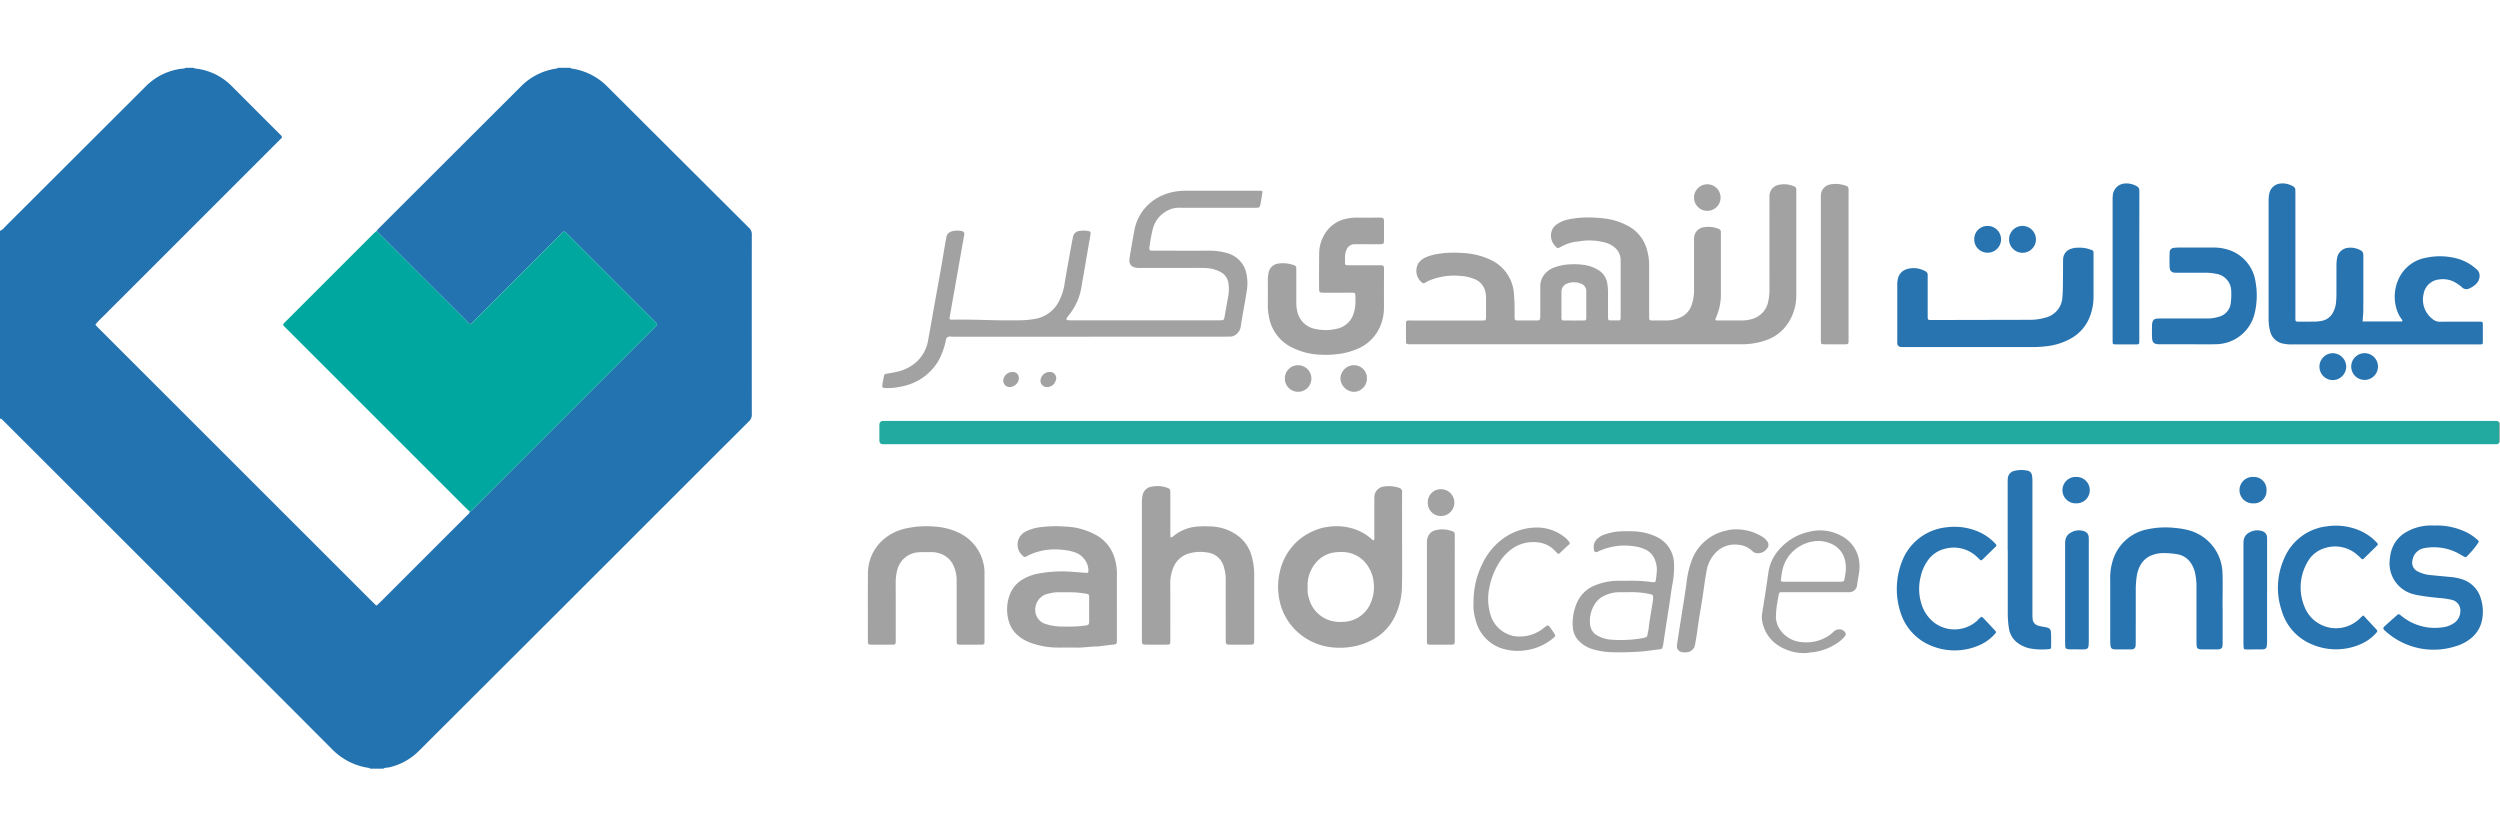
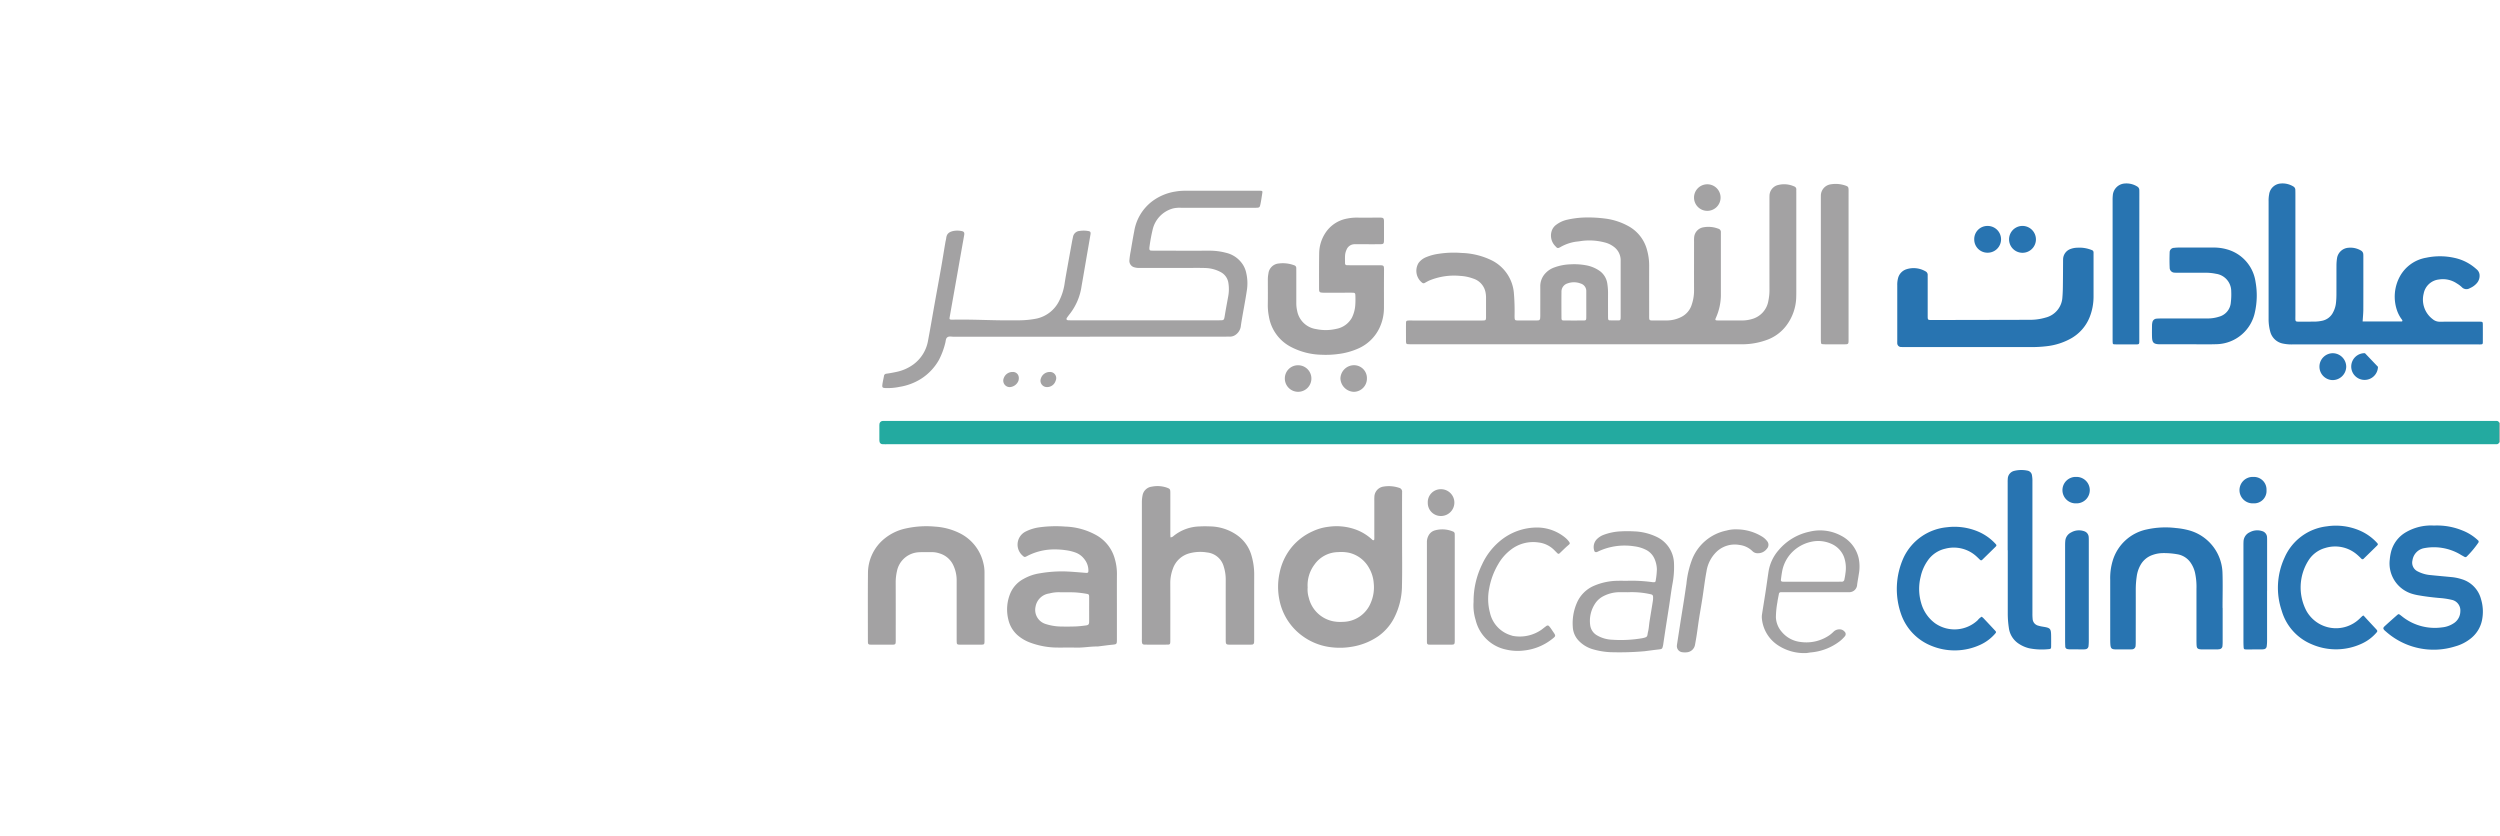
<svg xmlns="http://www.w3.org/2000/svg" width="180.916" height="60.532" viewBox="0 0 454.916 127.532">
  <g id="logo_appointment" transform="translate(-933.991 -2266.588)">
    <path id="Path_55" data-name="Path 55" d="M1388.755,2331.175a.963.963,0,0,0,.152-.04v3.644c-.049-.014-.1-.027-.148-.039Q1388.758,2332.958,1388.755,2331.175Z" fill="#a3a2a3" />
    <path id="Path_56" data-name="Path 56" d="M1388.755,2331.175q0,1.782,0,3.565a.445.445,0,0,1-.449.336c-.318.008-.637.008-.955.008H1095.6c-.347,0-.695.01-1.041-.011a.545.545,0,0,1-.526-.489,2.486,2.486,0,0,1-.027-.432c0-.781,0-1.562,0-2.342a2.509,2.509,0,0,1,.014-.347.625.625,0,0,1,.611-.612,3.285,3.285,0,0,1,.347-.01h292.363c.319,0,.637,0,.955.009A.456.456,0,0,1,1388.755,2331.175Z" fill="#23aaa0" />
    <path id="Path_57" data-name="Path 57" d="M1221.065,2316.9h-30.107c-.288,0-.577-.012-.865-.032a.255.255,0,0,1-.229-.224,1.33,1.33,0,0,1-.03-.257c0-1.1-.008-2.2,0-3.3,0-.435.078-.5.51-.516.231-.01.462,0,.694,0h12.32c1.128,0,1.04.066,1.042-1.023q0-1.6,0-3.21a4.892,4.892,0,0,0-.087-.858,3.266,3.266,0,0,0-2.239-2.535,8.089,8.089,0,0,0-2.366-.491,11.8,11.8,0,0,0-5.6.827c-.291.123-.562.292-.842.441a.4.4,0,0,1-.484-.022,2.747,2.747,0,0,1-.672-3.58,3.191,3.191,0,0,1,1.428-1.091,9.125,9.125,0,0,1,2.253-.6,18.068,18.068,0,0,1,4.149-.15,13.319,13.319,0,0,1,5.583,1.39,7.339,7.339,0,0,1,3.94,5.856,39.219,39.219,0,0,1,.126,4.239c.02.8.012.8.832.8.983,0,1.967,0,2.95,0,.173,0,.347,0,.52-.017a.359.359,0,0,0,.35-.324,5.493,5.493,0,0,0,.029-.692c0-1.735.01-3.47,0-5.2a3.421,3.421,0,0,1,1-2.422,4.022,4.022,0,0,1,1.6-1.01,9.329,9.329,0,0,1,2.878-.55,12.012,12.012,0,0,1,2.761.158,6.269,6.269,0,0,1,2.619,1.079,3.427,3.427,0,0,1,1.336,2.25,11.258,11.258,0,0,1,.134,1.983c-.006,1.243,0,2.486,0,3.73,0,.231,0,.462.015.693.009.154.085.293.255.3.577.013,1.155.014,1.732.008a.279.279,0,0,0,.278-.275,3.924,3.924,0,0,0,.019-.433q0-5.074,0-10.148a3.035,3.035,0,0,0-1.253-2.544,4.485,4.485,0,0,0-1.718-.8,10.874,10.874,0,0,0-4.377-.22c-.339.062-.688.076-1.028.137a8.057,8.057,0,0,0-2.591.944c-.447.256-.565.237-.891-.146a2.716,2.716,0,0,1-.687-2.8,2.246,2.246,0,0,1,.8-1.1,5.2,5.2,0,0,1,2.032-.938,16.456,16.456,0,0,1,3.172-.4,24.138,24.138,0,0,1,3.715.194,11.767,11.767,0,0,1,4.483,1.519,6.947,6.947,0,0,1,3.163,4.282,10.233,10.233,0,0,1,.366,2.736c-.01,3.007,0,6.014,0,9.021,0,1.046-.052.987.992.986.781,0,1.562,0,2.343-.005a5.876,5.876,0,0,0,2.421-.589,3.751,3.751,0,0,0,2.018-2.374,7.853,7.853,0,0,0,.394-2.468c-.013-2.978,0-5.956,0-8.934a6.129,6.129,0,0,1,.02-.78,2.012,2.012,0,0,1,1.724-1.81,5.031,5.031,0,0,1,2.644.25.643.643,0,0,1,.495.713c-.005.057,0,.115,0,.173q0,5.682,0,11.363a10.37,10.37,0,0,1-.821,3.783c-.053.134-.119.264-.166.4a.175.175,0,0,0,.146.253,3.554,3.554,0,0,0,.518.024c1.388,0,2.777-.013,4.165,0a6.43,6.43,0,0,0,1.794-.254,4.133,4.133,0,0,0,3.012-3.361,9.514,9.514,0,0,0,.191-2.151q-.009-8.023,0-16.046c0-.289-.007-.579.006-.868a2.041,2.041,0,0,1,1.622-1.982,4.432,4.432,0,0,1,2.872.271.555.555,0,0,1,.385.6c-.01.173,0,.347,0,.521q0,8.891,0,17.781c0,.376,0,.752-.012,1.128a8.93,8.93,0,0,1-1.823,5.316,7.682,7.682,0,0,1-3.355,2.52,13.064,13.064,0,0,1-4.828.856q-14.88-.012-29.76,0Zm1.576-7.193h0c0-.807,0-1.613,0-2.42a1.422,1.422,0,0,0-1.019-1.444,3.379,3.379,0,0,0-2.366-.033,1.563,1.563,0,0,0-1.13,1.563c-.016,1.555-.009,3.11,0,4.665,0,.454.067.524.485.527q1.772.014,3.543,0c.418,0,.481-.074.486-.526C1222.648,2311.26,1222.641,2310.482,1222.641,2309.705Z" fill="#a3a2a3" />
    <path id="Path_58" data-name="Path 58" d="M1132.3,2315.522q-12.41,0-24.818,0c-.37,0-.784-.127-1.1.1s-.283.679-.383,1.03a13.786,13.786,0,0,1-1.146,3.076,9.757,9.757,0,0,1-3.307,3.481,10.451,10.451,0,0,1-3.873,1.438,10.685,10.685,0,0,1-2.584.215c-.514-.038-.6-.109-.533-.646.067-.513.194-1.018.287-1.528a.464.464,0,0,1,.445-.437c.6-.082,1.195-.192,1.786-.32a7.927,7.927,0,0,0,3.146-1.383,6.8,6.8,0,0,0,2.646-4.327c.434-2.293.82-4.6,1.231-6.894.386-2.155.785-4.309,1.164-6.465.264-1.5.5-3.013.758-4.519.043-.256.122-.507.15-.763.092-.828.562-1.136,1.3-1.3a3.858,3.858,0,0,1,1.468.009c.459.078.583.271.505.735-.115.682-.244,1.362-.364,2.043q-.422,2.384-.839,4.767-.36,2.043-.724,4.087c-.241,1.361-.485,2.723-.722,4.085-.058.331,0,.393.357.413.086,0,.173,0,.26,0,3.7-.082,7.4.179,11.1.117.4-.007.811.022,1.214-.006a16.25,16.25,0,0,0,2.919-.315,6,6,0,0,0,4.081-3.22,10.269,10.269,0,0,0,.986-3.123c.164-1.082.364-2.16.556-3.238.267-1.5.542-3.005.816-4.508.047-.255.111-.506.158-.761a1.31,1.31,0,0,1,1.193-1.091,4.845,4.845,0,0,1,1.556.011c.418.065.505.206.431.646-.221,1.307-.451,2.612-.677,3.919-.313,1.817-.618,3.636-.941,5.452a10.669,10.669,0,0,1-2.128,5.052c-.183.223-.353.457-.519.693-.185.261-.1.456.2.477.172.013.346.01.52.01h26.987c.876,0,.861-.009,1.008-.912.187-1.137.4-2.271.606-3.4a7.223,7.223,0,0,0,.05-2.418,2.66,2.66,0,0,0-1.355-2.013,6.238,6.238,0,0,0-2.814-.77c-.925-.035-1.851-.02-2.777-.021q-4.6,0-9.2,0a2.823,2.823,0,0,1-.943-.1,1.211,1.211,0,0,1-.934-1.289,14.7,14.7,0,0,1,.232-1.624c.208-1.222.408-2.445.647-3.66a8.56,8.56,0,0,1,3.331-5.494,9.472,9.472,0,0,1,4.2-1.733,9.721,9.721,0,0,1,1.548-.138q6.769,0,13.537,0c.116,0,.232,0,.347,0,.351.018.4.069.341.416-.1.654-.192,1.312-.326,1.961-.142.688-.184.7-.85.719-.2.005-.405,0-.608,0q-6.508,0-13.016,0a5.35,5.35,0,0,0-1.462.126,5.2,5.2,0,0,0-3.7,3.888,29.451,29.451,0,0,0-.571,3.146,1.334,1.334,0,0,0-.008.346.277.277,0,0,0,.271.281c.259.015.519.021.779.021,3.269,0,6.537.011,9.806,0a11.642,11.642,0,0,1,3.083.384,4.983,4.983,0,0,1,3.1,2.206,4.614,4.614,0,0,1,.594,1.528,8.279,8.279,0,0,1,.137,2.83c-.315,2.228-.787,4.427-1.121,6.65a2.256,2.256,0,0,1-.8,1.578,1.811,1.811,0,0,1-1.18.465c-.289-.007-.578,0-.868,0H1132.3Z" fill="#a3a2a3" />
    <path id="Path_59" data-name="Path 59" d="M1363.912,2312.741h7.171c.134-.156.019-.273-.059-.383a6.015,6.015,0,0,1-.848-1.6,7.706,7.706,0,0,1,.516-6.213,6.746,6.746,0,0,1,4.791-3.4,12.079,12.079,0,0,1,5.166.036,8.6,8.6,0,0,1,3.964,2.043,1.493,1.493,0,0,1,.566.944,2.03,2.03,0,0,1-.488,1.607,3.371,3.371,0,0,1-1.256.905,1.165,1.165,0,0,1-1.5-.2,5.1,5.1,0,0,0-.9-.666,4.539,4.539,0,0,0-3.23-.708,3.173,3.173,0,0,0-2.789,2.584,4.449,4.449,0,0,0,1.639,4.635,1.976,1.976,0,0,0,1.348.469c2.227-.02,4.453-.009,6.68-.008.2,0,.405,0,.607,0,.444.015.487.051.491.513q.01,1.6,0,3.209c0,.346-.065.4-.406.414-.2.009-.4,0-.607,0h-33.574a7.546,7.546,0,0,1-1.808-.158,2.961,2.961,0,0,1-2.3-2.224,8.522,8.522,0,0,1-.286-2.314v-12.749q0-4.293,0-8.586a6.219,6.219,0,0,1,.1-1.293,2.283,2.283,0,0,1,2.128-1.957,3.743,3.743,0,0,1,2.244.524.717.717,0,0,1,.392.633c.009.289.012.578.012.867q0,10.971,0,21.942c0,1.312-.147,1.165,1.142,1.171q1.214.006,2.429-.007a7.121,7.121,0,0,0,1.288-.152,2.839,2.839,0,0,0,1.994-1.526,4.691,4.691,0,0,0,.541-1.816,13.654,13.654,0,0,0,.073-1.384c.008-1.764,0-3.527.007-5.291a8.5,8.5,0,0,1,.093-1.295,2.253,2.253,0,0,1,2.1-1.974,3.731,3.731,0,0,1,2.249.5.819.819,0,0,1,.439.7c.014.2.01.405.01.607,0,3.18.007,6.36-.005,9.54C1364.025,2311.334,1363.956,2312,1363.912,2312.741Z" fill="#2874b1" />
    <path id="Path_60" data-name="Path 60" d="M1189.12,2352.477c0,2.747.047,5.494-.016,8.239a13.028,13.028,0,0,1-1.482,6.08,9.277,9.277,0,0,1-2.829,3.223,11.82,11.82,0,0,1-4.868,1.925,12.756,12.756,0,0,1-3.54.1,10.99,10.99,0,0,1-5.5-2.146,10.618,10.618,0,0,1-4.075-6.446,11.873,11.873,0,0,1,.012-4.9,10.74,10.74,0,0,1,2.163-4.667,10.457,10.457,0,0,1,3.813-2.931,9.358,9.358,0,0,1,2.986-.854,10.254,10.254,0,0,1,5.109.587,8.9,8.9,0,0,1,2.769,1.742c.081.077.169.166.3.109s.1-.193.109-.3c.009-.231,0-.462,0-.694v-6.071c0-.26-.007-.521.01-.78a1.938,1.938,0,0,1,1.694-1.906,5.907,5.907,0,0,1,2.823.235.714.714,0,0,1,.529.779c-.015,1.966-.006,3.932-.006,5.9v2.775Zm-17.181,8.668a5.042,5.042,0,0,0,.207,1.87,5.7,5.7,0,0,0,4.333,4.264,6.561,6.561,0,0,0,1.806.128,5.55,5.55,0,0,0,5.142-3.473,7.081,7.081,0,0,0,.539-3.537,6.447,6.447,0,0,0-.847-2.785,5.618,5.618,0,0,0-3.6-2.766,7.049,7.049,0,0,0-2.065-.128,5.339,5.339,0,0,0-4.277,2.271A6.26,6.26,0,0,0,1171.939,2361.145Z" fill="#a3a2a3" />
    <path id="Path_61" data-name="Path 61" d="M1146.981,2352.033a.855.855,0,0,0,.559-.253,7.8,7.8,0,0,1,4.708-1.735c.663-.038,1.331-.034,1.995-.006a8.815,8.815,0,0,1,4.794,1.551,6.8,6.8,0,0,1,2.7,3.808,12.189,12.189,0,0,1,.477,3.413c-.012,3.845,0,7.69-.005,11.535,0,.26.005.521-.016.779a.411.411,0,0,1-.451.423c-.317.017-.636.011-.954.011H1158.1c-.2,0-.406,0-.607-.012-.3-.024-.423-.14-.445-.427-.02-.259-.015-.52-.015-.78,0-3.556-.008-7.111,0-10.667a7.719,7.719,0,0,0-.355-2.3,3.506,3.506,0,0,0-3.047-2.595,7.582,7.582,0,0,0-3.1.13,4.38,4.38,0,0,0-3.124,2.858,7.394,7.394,0,0,0-.465,2.625c.017,3.353.007,6.707.006,10.06,0,.231.005.463-.009.693-.018.3-.113.4-.439.406q-2.082.014-4.164,0c-.43,0-.536-.133-.561-.589-.01-.173,0-.347,0-.52q0-12.4,0-24.8a6.233,6.233,0,0,1,.115-1.2,1.938,1.938,0,0,1,1.692-1.636,5.235,5.235,0,0,1,2.657.152c.659.236.71.286.713.99.005,1.706,0,3.412,0,5.117,0,.781,0,1.561,0,2.342C1146.955,2351.6,1146.971,2351.8,1146.981,2352.033Z" fill="#a3a2a3" />
    <path id="Path_62" data-name="Path 62" d="M1185.823,2307.043c0,1.1.009,2.2,0,3.3a8.518,8.518,0,0,1-.861,3.676,7.688,7.688,0,0,1-3.8,3.642,12.792,12.792,0,0,1-3.742,1.018,16.64,16.64,0,0,1-2.938.123,12.548,12.548,0,0,1-5.494-1.379,7.63,7.63,0,0,1-4.1-5.587,10.7,10.7,0,0,1-.2-2.151c.028-1.5.008-3.007.008-4.511a5.466,5.466,0,0,1,.1-1.117,2.068,2.068,0,0,1,1.873-1.859,5.852,5.852,0,0,1,2.815.323.509.509,0,0,1,.385.51c0,.231.005.463.005.694q0,2.862,0,5.725a6.277,6.277,0,0,0,.159,1.371,4.109,4.109,0,0,0,3.465,3.314,8.414,8.414,0,0,0,3.609-.036,4.076,4.076,0,0,0,2.882-2.035,6.14,6.14,0,0,0,.624-2.413,15.618,15.618,0,0,0,.009-1.648c-.009-.41-.087-.482-.531-.49-.607-.011-1.215,0-1.822,0-1.1,0-2.2,0-3.3,0a3.689,3.689,0,0,1-.6-.036.378.378,0,0,1-.333-.347,3.08,3.08,0,0,1-.02-.346c0-2.168-.012-4.337.023-6.5a6.867,6.867,0,0,1,1.1-3.6,5.985,5.985,0,0,1,3.993-2.664,8.419,8.419,0,0,1,1.892-.169c1.215.011,2.43,0,3.645,0,.2,0,.4-.006.607,0,.435.026.53.131.555.6,0,.058,0,.116,0,.174,0,1.1.006,2.2,0,3.3-.005.682-.076.759-.736.764-1.3.009-2.6,0-3.9,0-.231,0-.463,0-.694,0a1.57,1.57,0,0,0-1.486,1.008,2.913,2.913,0,0,0-.257.911c-.043.517-.018,1.04-.013,1.56a.308.308,0,0,0,.319.335c.231.011.463.012.694.012h4.772c.173,0,.347,0,.521,0,.724.015.781.064.786.8C1185.829,2304.557,1185.824,2305.8,1185.823,2307.043Z" fill="#a3a2a3" />
    <path id="Path_63" data-name="Path 63" d="M1292.652,2317.4h-11.969c-.232,0-.464.01-.694-.007a.7.7,0,0,1-.76-.756c-.009-.144,0-.289,0-.433q0-5.03,0-10.058a4.58,4.58,0,0,1,.146-1.286,2.294,2.294,0,0,1,1.549-1.624,4.3,4.3,0,0,1,3.434.381.72.72,0,0,1,.407.71c-.005.2,0,.4,0,.607q0,3.381,0,6.763c0,.774.008.786.75.784q8.977-.015,17.954-.037a9.851,9.851,0,0,0,2.734-.4,4.034,4.034,0,0,0,3.08-3.755c.049-.6.074-1.211.082-1.817.021-1.5.025-3.006.035-4.509,0-.173,0-.347.005-.52a2.033,2.033,0,0,1,1.393-1.9,3.7,3.7,0,0,1,1.188-.217,5.953,5.953,0,0,1,2.631.423.446.446,0,0,1,.329.453c0,.144,0,.289,0,.433,0,2.515,0,5.03,0,7.544a10.114,10.114,0,0,1-.688,3.727,7.726,7.726,0,0,1-3.4,3.921,11.674,11.674,0,0,1-4.427,1.419,22.867,22.867,0,0,1-3.027.161Q1298.03,2317.4,1292.652,2317.4Z" fill="#2874b1" />
    <path id="Path_64" data-name="Path 64" d="M1137.23,2364.467q0,3.078,0,6.156c0,.848-.036.864-.853.945-.8.079-1.6.191-2.4.289a1.9,1.9,0,0,1-.258.03c-1.3-.016-2.586.239-3.89.207-1.213-.03-2.428.005-3.642-.011a14.338,14.338,0,0,1-4.655-.871,7.332,7.332,0,0,1-2.385-1.385,5.4,5.4,0,0,1-1.68-2.872,7.625,7.625,0,0,1,.408-4.834,5.37,5.37,0,0,1,2.394-2.542,8.59,8.59,0,0,1,2.935-1.007,23.672,23.672,0,0,1,4.739-.338c1.237.051,2.472.169,3.707.263.262.02.382-.063.391-.324a3.3,3.3,0,0,0-.73-2.173,3.524,3.524,0,0,0-1.654-1.219,8.371,8.371,0,0,0-1.763-.418,13.837,13.837,0,0,0-1.982-.14,10.655,10.655,0,0,0-5,1.2c-.468.261-.528.225-.9-.121a2.651,2.651,0,0,1,.594-4.317,7.968,7.968,0,0,1,2.464-.774,22.239,22.239,0,0,1,4.754-.142,12.4,12.4,0,0,1,5.775,1.631,7.041,7.041,0,0,1,3.266,4.307,9.717,9.717,0,0,1,.371,2.734C1137.219,2360.652,1137.229,2362.559,1137.23,2364.467Zm-5.051.672c0-.75.006-1.5,0-2.249-.006-.438-.04-.514-.466-.586a18.4,18.4,0,0,0-2.138-.259c-.949-.047-1.9,0-2.855-.031a6.648,6.648,0,0,0-1.794.227,2.923,2.923,0,0,0-2.5,2.407,2.679,2.679,0,0,0,1.786,3.132,9.569,9.569,0,0,0,2.622.471c.951.024,1.9.023,2.855-.009.631-.021,1.261-.1,1.889-.182.47-.058.593-.2.6-.672C1132.186,2366.639,1132.179,2365.889,1132.179,2365.139Z" fill="#a3a2a3" />
    <path id="Path_65" data-name="Path 65" d="M1113.139,2364.449c0,2.11,0,4.219,0,6.329,0,.768-.012.776-.774.78-1.186.006-2.371,0-3.556,0a3.487,3.487,0,0,1-.432-.021.3.3,0,0,1-.283-.278c-.021-.258-.023-.519-.023-.778q0-5.289,0-10.578a6.377,6.377,0,0,0-.672-2.924,4.007,4.007,0,0,0-2.471-2.037,4.33,4.33,0,0,0-1.449-.224c-.722.02-1.447-.023-2.167.018a4.284,4.284,0,0,0-4.109,3.464,9.2,9.2,0,0,0-.226,1.973c.018,3.41.008,6.821.007,10.231,0,1.259.095,1.153-1.181,1.155q-1.475,0-2.949,0c-.2,0-.405,0-.606-.016a.331.331,0,0,1-.318-.343c-.011-.144-.012-.289-.012-.433,0-4.076-.025-8.151.014-12.226a8.105,8.105,0,0,1,2.548-5.881,9.138,9.138,0,0,1,4.332-2.247,17.212,17.212,0,0,1,5.339-.335,11.638,11.638,0,0,1,4.33,1.125,8.108,8.108,0,0,1,4.457,5.549,6.8,6.8,0,0,1,.2,1.714v5.983Z" fill="#a3a2a3" />
    <path id="Path_66" data-name="Path 66" d="M1338.439,2364.855q0,3.036,0,6.072a7.772,7.772,0,0,1-.034.865.613.613,0,0,1-.542.588,2.622,2.622,0,0,1-.518.04c-.867,0-1.735,0-2.6,0a3.084,3.084,0,0,1-.346-.014c-.505-.059-.66-.2-.7-.71-.027-.4-.023-.809-.024-1.214,0-3.036,0-6.072,0-9.108a11.977,11.977,0,0,0-.288-3.012,5.244,5.244,0,0,0-.733-1.657,3.631,3.631,0,0,0-2.477-1.6,13.8,13.8,0,0,0-2.763-.205,5.768,5.768,0,0,0-1.779.351,3.976,3.976,0,0,0-2.182,1.882,5.832,5.832,0,0,0-.656,2.053,16.658,16.658,0,0,0-.169,2.246c.008,3.094,0,6.188-.005,9.282,0,.347.006.7-.026,1.04a.67.67,0,0,1-.679.655,2.241,2.241,0,0,1-.26.008c-.9,0-1.793.009-2.689,0-.733-.009-.907-.176-.963-.919-.03-.4-.027-.809-.027-1.214q0-5.247,0-10.5a10.958,10.958,0,0,1,.455-3.509,8.215,8.215,0,0,1,6.226-5.692,15.773,15.773,0,0,1,5.261-.251,13.385,13.385,0,0,1,2.387.418,8.284,8.284,0,0,1,6.1,7.687c.073,2.137.013,4.279.013,6.419Z" fill="#2874b1" />
    <path id="Path_67" data-name="Path 67" d="M1377.03,2349.879a12.1,12.1,0,0,1,5,.886,8.729,8.729,0,0,1,2.849,1.782.316.316,0,0,1,.085.453,17.318,17.318,0,0,1-2.112,2.522.315.315,0,0,1-.4.058c-.306-.164-.609-.332-.9-.514a9.483,9.483,0,0,0-6.6-1.039,2.622,2.622,0,0,0-1.972,2.186,1.755,1.755,0,0,0,.974,2.023,6.112,6.112,0,0,0,2.319.66c1.235.127,2.473.236,3.709.355a8.734,8.734,0,0,1,1.951.39,5.142,5.142,0,0,1,3.521,3.639,7.784,7.784,0,0,1,.173,3.855,5.667,5.667,0,0,1-2,3.261,7.853,7.853,0,0,1-2.913,1.487,13.068,13.068,0,0,1-12.572-2.718c-.066-.055-.135-.109-.2-.17-.348-.348-.351-.5.029-.845q1.089-.991,2.2-1.965c.265-.233.312-.228.593-.018.209.156.41.321.618.477a9.549,9.549,0,0,0,6.968,1.77,4.67,4.67,0,0,0,2.11-.735,2.6,2.6,0,0,0,1.229-2.173,1.969,1.969,0,0,0-1.56-2.105,13.826,13.826,0,0,0-2.311-.342c-1.325-.117-2.643-.283-3.951-.522a7.877,7.877,0,0,1-.842-.2,5.773,5.773,0,0,1-4.172-6.308,8.334,8.334,0,0,1,.19-1.2,5.763,5.763,0,0,1,2.823-3.776,9.079,9.079,0,0,1,3.953-1.17C1376.218,2349.85,1376.625,2349.879,1377.03,2349.879Z" fill="#2874b1" />
    <path id="Path_68" data-name="Path 68" d="M1332.134,2316.9h-4.513c-.2,0-.405,0-.607,0-1.124-.023-1.4-.275-1.429-1.37-.02-.693-.008-1.388,0-2.082a2.706,2.706,0,0,1,.061-.514.819.819,0,0,1,.78-.7c.287-.028.577-.028.866-.029q4.209-.006,8.417-.007a6.622,6.622,0,0,0,2.048-.312,2.9,2.9,0,0,0,2.172-2.635,11.627,11.627,0,0,0,.07-1.992,3.209,3.209,0,0,0-2.772-3.188,8.993,8.993,0,0,0-1.808-.192c-1.678.008-3.356,0-5.033,0a5.713,5.713,0,0,1-.694-.017.887.887,0,0,1-.893-.891c-.041-.923-.041-1.85-.006-2.773a.815.815,0,0,1,.821-.848,6.084,6.084,0,0,1,.865-.052c2.053,0,4.107-.009,6.161,0a8.631,8.631,0,0,1,2.572.323,7.186,7.186,0,0,1,5.211,5.915,13.929,13.929,0,0,1-.112,5.516,7.3,7.3,0,0,1-7.057,5.832c-1.705.055-3.413.009-5.119.009Z" fill="#2874b1" />
    <path id="Path_69" data-name="Path 69" d="M1294.589,2366.468a3.308,3.308,0,0,1,.321.267q1.072,1.135,2.136,2.278c.2.214.2.306.012.517a7.9,7.9,0,0,1-2.678,2.029,11.13,11.13,0,0,1-8.935.21,9.6,9.6,0,0,1-5.434-5.534,13.8,13.8,0,0,1,.42-10.617,9.724,9.724,0,0,1,7.852-5.428,11.043,11.043,0,0,1,5.525.731,9.166,9.166,0,0,1,3.26,2.246c.257.269.267.355.042.579-.8.793-1.612,1.577-2.417,2.367-.166.163-.305.1-.445-.034-.165-.163-.33-.325-.5-.483a6.106,6.106,0,0,0-5.791-1.5,5.293,5.293,0,0,0-3.217,2.207,8.056,8.056,0,0,0-1.262,2.925,9.087,9.087,0,0,0,.092,4.713,6.836,6.836,0,0,0,2.544,3.725,6.163,6.163,0,0,0,7.745-.551A2.612,2.612,0,0,1,1294.589,2366.468Z" fill="#2874b1" />
    <path id="Path_70" data-name="Path 70" d="M1364.074,2366.252c.248.273.5.551.753.826.511.551,1.028,1.1,1.535,1.652.29.318.291.394-.014.723a7.8,7.8,0,0,1-2.559,1.9,11.083,11.083,0,0,1-9.17.12,9.441,9.441,0,0,1-5.429-6.08,13.017,13.017,0,0,1,.5-9.642,9.578,9.578,0,0,1,7.722-5.727,10.977,10.977,0,0,1,5.863.724,9.138,9.138,0,0,1,3.243,2.269c.209.223.217.316.019.512-.8.792-1.612,1.577-2.418,2.365a.274.274,0,0,1-.443.011c-.247-.244-.494-.488-.757-.713a6.093,6.093,0,0,0-5.772-1.242,5.292,5.292,0,0,0-3.08,2.261,9.172,9.172,0,0,0-.4,9.166,6.166,6.166,0,0,0,9.7,1.443c.164-.162.332-.321.5-.479A1.49,1.49,0,0,1,1364.074,2366.252Z" fill="#2874b1" />
    <path id="Path_71" data-name="Path 71" d="M1230.209,2359.926c.405,0,.81.01,1.214,0a28.286,28.286,0,0,1,3.276.257c.453.04.549.009.589-.389a13.176,13.176,0,0,0,.2-1.977,5.123,5.123,0,0,0-.485-2,3.305,3.305,0,0,0-1.572-1.553,6.412,6.412,0,0,0-1.98-.594,11.42,11.42,0,0,0-1.808-.147,11.3,11.3,0,0,0-4.778,1.045c-.078.038-.155.079-.236.11-.267.1-.489.022-.543-.237a2.073,2.073,0,0,1,.428-2.023,3.428,3.428,0,0,1,1.209-.817,10.2,10.2,0,0,1,3.205-.662,20.515,20.515,0,0,1,2.341,0,10.382,10.382,0,0,1,4.255,1.04,5.5,5.5,0,0,1,3.081,4.874,16.069,16.069,0,0,1-.29,3.7c-.232,1.3-.394,2.62-.594,3.93-.191,1.252-.394,2.5-.587,3.755-.154,1-.3,1.993-.451,2.989-.022.143-.033.287-.064.428-.154.7-.167.7-.906.784-.772.086-1.543.194-2.314.292-.057.007-.114.018-.172.021a52.246,52.246,0,0,1-6.23.172,13.534,13.534,0,0,1-3.232-.554,5.747,5.747,0,0,1-2.486-1.517,3.879,3.879,0,0,1-1.094-2.565,9.242,9.242,0,0,1,.735-4.311,5.908,5.908,0,0,1,3.1-3.123,11.205,11.205,0,0,1,4.287-.918c.636-.015,1.272,0,1.908,0Zm.024,2.091c-.6,0-1.24-.024-1.875,0a6.467,6.467,0,0,0-2.573.7,3.926,3.926,0,0,0-1.585,1.439,5.692,5.692,0,0,0-.852,3.813,2.5,2.5,0,0,0,1.315,1.933,5.9,5.9,0,0,0,2.73.759,23.083,23.083,0,0,0,5.351-.265c1.211-.221.934-.387,1.137-1.2.152-.612.175-1.255.273-1.881.2-1.252.41-2.5.608-3.754a4.078,4.078,0,0,0,.036-.606c0-.385-.093-.5-.489-.581A15.471,15.471,0,0,0,1230.233,2362.017Z" fill="#a3a2a3" />
    <path id="Path_72" data-name="Path 72" d="M1299.32,2354.384q0-6.2,0-12.4a5.567,5.567,0,0,1,.019-.606,1.527,1.527,0,0,1,1.171-1.444,5.446,5.446,0,0,1,2.406-.045,1,1,0,0,1,.83.886,5.789,5.789,0,0,1,.078,1.121q0,7.371,0,14.742,0,4.638,0,9.278a8.629,8.629,0,0,0,.038.952,1.343,1.343,0,0,0,.964,1.214,6.108,6.108,0,0,0,.927.207c1.347.216,1.46.34,1.474,1.733.007.635.007,1.271,0,1.907-.006.33-.08.415-.407.438a11.941,11.941,0,0,1-3.539-.143,5.88,5.88,0,0,1-1.9-.811,4.045,4.045,0,0,1-1.845-2.906,17.37,17.37,0,0,1-.2-2.677q0-5.724,0-11.446Z" fill="#2874b1" />
    <path id="Path_73" data-name="Path 73" d="M1270.367,2302.551q0,6.672,0,13.344c0,1.03.042,1.012-.982,1.008-1.069,0-2.138,0-3.207,0a5.793,5.793,0,0,1-.6-.035.244.244,0,0,1-.222-.23c-.023-.258-.033-.517-.033-.776q0-4.116,0-8.232,0-8.449,0-16.9c0-.289,0-.578.005-.867a2.09,2.09,0,0,1,1.839-2.079,5.47,5.47,0,0,1,2.649.236c.465.169.536.265.552.752.008.231,0,.462,0,.694Z" fill="#a3a2a3" />
    <path id="Path_74" data-name="Path 74" d="M1323.271,2302.678q0,6.628,0,13.257c0,1.068.084.98-.977.982q-1.516,0-3.034,0c-.2,0-.4-.007-.6-.019a.222.222,0,0,1-.223-.218c-.015-.2-.023-.4-.023-.6q0-12.694,0-25.387a7.562,7.562,0,0,1,.034-.865,2.334,2.334,0,0,1,2.2-2.188,3.681,3.681,0,0,1,2.235.544.741.741,0,0,1,.39.636c.009.231.007.462.007.693Z" fill="#2874b1" />
    <path id="Path_75" data-name="Path 75" d="M1264.3,2362.009h-5.552c-.232,0-.463,0-.694.007a.332.332,0,0,0-.362.3c-.092.511-.214,1.017-.276,1.531a16.053,16.053,0,0,0-.27,2.752,4.278,4.278,0,0,0,1.042,2.6,5.2,5.2,0,0,0,3.5,1.874,7.4,7.4,0,0,0,5.249-1.271,6.94,6.94,0,0,0,.721-.622,1.5,1.5,0,0,1,1.106-.409,1.113,1.113,0,0,1,.839.38.611.611,0,0,1,.051.923,6.131,6.131,0,0,1-.87.844,10.052,10.052,0,0,1-5.254,2.048c-.344.031-.686.128-1.028.124a8.674,8.674,0,0,1-5-1.436,6.528,6.528,0,0,1-2.894-4.722,3.252,3.252,0,0,1,.006-.865c.2-1.31.421-2.616.622-3.925.2-1.282.37-2.566.564-3.848a7.772,7.772,0,0,1,1.851-3.946,10.059,10.059,0,0,1,5.63-3.354,8.051,8.051,0,0,1,5.711.726,6.155,6.155,0,0,1,3.215,4.1,7.464,7.464,0,0,1,.023,2.914c-.094.627-.214,1.249-.3,1.876a1.434,1.434,0,0,1-1.47,1.4c-.2.014-.4,0-.607.005Zm-.594-1.906h2.424c.981,0,1.962,0,2.943-.006a.464.464,0,0,0,.541-.437,10.638,10.638,0,0,0,.186-1.1,5.976,5.976,0,0,0-.271-2.979,4.294,4.294,0,0,0-2.354-2.4,5.794,5.794,0,0,0-3.634-.338,6.963,6.963,0,0,0-3.621,2.074,6.7,6.7,0,0,0-1.667,3.455c-.081.453-.141.909-.194,1.366a.284.284,0,0,0,.282.353c.172.014.345.016.518.016Z" fill="#a3a2a3" />
    <path id="Path_76" data-name="Path 76" d="M1202.132,2363.788a15.2,15.2,0,0,1,1.541-6.814,12.049,12.049,0,0,1,3.16-4.19,10.54,10.54,0,0,1,6.913-2.545,8.088,8.088,0,0,1,5.032,1.822,4.15,4.15,0,0,1,.611.612c.381.479.294.513-.084.836-.527.451-1.012.949-1.518,1.423a.255.255,0,0,1-.384.006c-.188-.18-.371-.365-.552-.551a4.808,4.808,0,0,0-2.89-1.425,6.622,6.622,0,0,0-5.11,1.366,8.761,8.761,0,0,0-2.246,2.6,13.141,13.141,0,0,0-1.623,4.361,9.723,9.723,0,0,0,.132,4.455,5.541,5.541,0,0,0,3.915,4.14,1.527,1.527,0,0,0,.248.077,6.916,6.916,0,0,0,5.27-1.166c.273-.213.545-.429.826-.63a.347.347,0,0,1,.532.068,3.347,3.347,0,0,1,.269.338c.134.189.258.384.389.574.57.822.576.829-.178,1.416a9.943,9.943,0,0,1-5.235,2.074,9.209,9.209,0,0,1-3.168-.2,7.21,7.21,0,0,1-5.471-5.354A8.934,8.934,0,0,1,1202.132,2363.788Z" fill="#a3a2a3" />
    <path id="Path_77" data-name="Path 77" d="M1198.707,2361.3q0,4.638,0,9.274c0,1.023.022.987-1.006.985s-2.081,0-3.121,0c-.2,0-.406,0-.607-.014a.329.329,0,0,1-.32-.341c-.011-.144-.012-.289-.012-.433q0-8.926,0-17.854a2.47,2.47,0,0,1,.311-1.242,1.871,1.871,0,0,1,1.113-.906,5.021,5.021,0,0,1,3.306.194.465.465,0,0,1,.331.458c.005.231.008.463.008.694Z" fill="#a3a2a3" />
    <path id="Path_78" data-name="Path 78" d="M1250.035,2350.576a8.88,8.88,0,0,1,4.669,1.361,3.287,3.287,0,0,1,.826.759,1.044,1.044,0,0,1-.042,1.424,1.992,1.992,0,0,1-1.649.8,1.292,1.292,0,0,1-.942-.361,4.049,4.049,0,0,0-2.378-1.146,4.805,4.805,0,0,0-4.1,1.175,6.267,6.267,0,0,0-1.9,3.619c-.305,1.612-.491,3.246-.743,4.868-.195,1.251-.42,2.5-.616,3.75-.151.968-.27,1.94-.417,2.908-.095.627-.206,1.251-.322,1.874a1.65,1.65,0,0,1-1.4,1.331,3.374,3.374,0,0,1-.865,0,1.115,1.115,0,0,1-1.02-1.271,3.249,3.249,0,0,1,.047-.342q.321-2.093.646-4.183c.2-1.252.4-2.5.6-3.754.151-.967.285-1.937.435-2.905a16.982,16.982,0,0,1,1.067-4.528,8.555,8.555,0,0,1,6.211-5.159A6.151,6.151,0,0,1,1250.035,2350.576Z" fill="#a3a2a3" />
    <path id="Path_79" data-name="Path 79" d="M1346.522,2361.754q0,4.593,0,9.186a6.987,6.987,0,0,1-.072.946.575.575,0,0,1-.524.5,1.982,1.982,0,0,1-.344.032c-.954.005-1.907.012-2.861.007-.386,0-.446-.064-.469-.454-.023-.374-.03-.75-.03-1.126q0-8.622,0-17.245c0-.26,0-.52.014-.779a1.917,1.917,0,0,1,1.132-1.718,2.851,2.851,0,0,1,2.264-.208,1.21,1.21,0,0,1,.886,1.153c.015.2.011.4.011.607q0,4.549,0,9.1Z" fill="#2874b1" />
    <path id="Path_80" data-name="Path 80" d="M1314.081,2361.874q0,4.461,0,8.923a8.537,8.537,0,0,1-.051,1.036.614.614,0,0,1-.572.559,1.617,1.617,0,0,1-.259.023q-1.3,0-2.6-.009a1.709,1.709,0,0,1-.343-.037.481.481,0,0,1-.457-.528c-.022-.345-.029-.692-.029-1.039q0-8.576,0-17.151c0-.318,0-.637.031-.952a1.883,1.883,0,0,1,1.079-1.57,2.85,2.85,0,0,1,2.342-.221,1.181,1.181,0,0,1,.844,1.092c.02.258.016.519.016.779Q1314.082,2357.327,1314.081,2361.874Z" fill="#2874b1" />
    <path id="Path_81" data-name="Path 81" d="M1311.8,2341.033a2.406,2.406,0,1,1,.012,4.811,2.408,2.408,0,1,1-.012-4.811Z" fill="#2874b1" />
    <path id="Path_82" data-name="Path 82" d="M1346.42,2343.434a2.259,2.259,0,0,1-2.383,2.408,2.407,2.407,0,1,1-.015-4.808A2.3,2.3,0,0,1,1346.42,2343.434Z" fill="#2874b1" />
    <path id="Path_83" data-name="Path 83" d="M1360.925,2321.009a2.48,2.48,0,0,1-2.467,2.405,2.445,2.445,0,1,1,.081-4.89A2.473,2.473,0,0,1,1360.925,2321.009Z" fill="#2874b1" />
-     <path id="Path_84" data-name="Path 84" d="M1366.7,2321a2.432,2.432,0,1,1-2.368-2.482A2.428,2.428,0,0,1,1366.7,2321Z" fill="#2874b1" />
+     <path id="Path_84" data-name="Path 84" d="M1366.7,2321a2.432,2.432,0,1,1-2.368-2.482Z" fill="#2874b1" />
    <path id="Path_85" data-name="Path 85" d="M1304.463,2297.832a2.445,2.445,0,1,1-2.378-2.471A2.457,2.457,0,0,1,1304.463,2297.832Z" fill="#2874b1" />
    <path id="Path_86" data-name="Path 86" d="M1293.236,2297.8a2.389,2.389,0,0,1,2.39-2.435,2.435,2.435,0,1,1,.013,4.869A2.408,2.408,0,0,1,1293.236,2297.8Z" fill="#2874b1" />
    <path id="Path_87" data-name="Path 87" d="M1193.8,2345.738a2.362,2.362,0,0,1,2.319-2.47,2.438,2.438,0,1,1,.159,4.874A2.372,2.372,0,0,1,1193.8,2345.738Z" fill="#a3a2a3" />
    <path id="Path_88" data-name="Path 88" d="M1167.789,2323.114a2.386,2.386,0,0,1,2.409-2.4,2.416,2.416,0,1,1-2.409,2.4Z" fill="#a3a2a3" />
    <path id="Path_89" data-name="Path 89" d="M1182.725,2323.121a2.412,2.412,0,0,1-2.39,2.429,2.539,2.539,0,0,1-2.432-2.444,2.486,2.486,0,0,1,2.448-2.4A2.349,2.349,0,0,1,1182.725,2323.121Z" fill="#a3a2a3" />
    <path id="Path_90" data-name="Path 90" d="M1242.247,2290.185a2.416,2.416,0,1,1,4.832.032,2.416,2.416,0,1,1-4.832-.032Z" fill="#a3a2a3" />
    <path id="Path_91" data-name="Path 91" d="M1124.982,2321.938a1.12,1.12,0,0,1,1.1,1.595,1.623,1.623,0,0,1-1.642,1.15,1.163,1.163,0,0,1-1.028-1.611A1.674,1.674,0,0,1,1124.982,2321.938Z" fill="#a3a2a3" />
    <path id="Path_92" data-name="Path 92" d="M1118.234,2321.938c.688-.059,1.392.565,1.071,1.622a1.814,1.814,0,0,1-1.586,1.132,1.18,1.18,0,0,1-1.071-1.649A1.668,1.668,0,0,1,1118.234,2321.938Z" fill="#a3a2a3" />
    <g id="Group_55" data-name="Group 55">
-       <path id="Path_93" data-name="Path 93" d="M1037.784,2266.588c.117.164.3.144.469.173a11.4,11.4,0,0,1,6.28,3.267q6.969,6.958,13.944,13.911,5.9,5.883,11.8,11.762a1.553,1.553,0,0,1,.518,1.206q-.018,16.4,0,32.793a1.565,1.565,0,0,1-.517,1.208q-11.639,11.613-23.261,23.244-7.028,7.023-14.058,14.042-11.361,11.34-22.723,22.678a11.107,11.107,0,0,1-5.47,3.017c-.332.076-.7.005-1,.231h-2.43a.425.425,0,0,0-.3-.147c-.341-.06-.685-.107-1.019-.2a11.691,11.691,0,0,1-5.451-3.043q-12.091-12.132-24.229-24.22-17.7-17.685-35.4-35.371c-.184-.184-.372-.364-.554-.55a.528.528,0,0,0-.391-.152v-34.182a2.21,2.21,0,0,0,.872-.691q12.828-12.8,25.651-25.6a11.106,11.106,0,0,1,6.655-3.225,1.408,1.408,0,0,0,.668-.153h1.388a.588.588,0,0,0,.4.145,10.928,10.928,0,0,1,6.564,3.217q4.379,4.392,8.768,8.772a.89.89,0,0,1,.355.549c-.712.733-1.474,1.481-2.227,2.236s-1.513,1.513-2.269,2.27l-2.27,2.268q-1.134,1.136-2.269,2.269l-2.27,2.269-2.269,2.269-2.27,2.268-2.269,2.269-2.27,2.269-2.269,2.269q-1.134,1.134-2.269,2.269l-2.27,2.268-2.269,2.269c-.757.756-1.519,1.507-2.268,2.271s-1.541,1.473-2.218,2.263c.019.073.018.106.034.125.092.111.181.225.283.326q25.335,25.322,50.672,50.641a.2.2,0,0,0,.076.04,1,1,0,0,0,.134.018c.2-.193.434-.406.657-.628q7.086-7.081,14.169-14.164c.552-.552,1.106-1.1,1.655-1.657a1.221,1.221,0,0,0,.449-.621,1.8,1.8,0,0,0,.664-.544q16.441-16.431,32.878-32.866c.7-.7.714-.587-.021-1.322q-7.788-7.789-15.577-15.578c-.857-.857-.731-.849-1.591.01q-7.761,7.755-15.521,15.511c-.881.88-.639.89-1.558-.027q-7.825-7.813-15.642-15.635c-.2-.2-.4-.419-.6-.628.15-.174.289-.358.451-.52q3.955-3.957,7.918-7.91,8.9-8.887,17.806-17.776a11.313,11.313,0,0,1,6.435-3.318.568.568,0,0,0,.39-.156Z" fill="#2373b0" />
-       <path id="Path_94" data-name="Path 94" d="M1019.492,2347.347c-.235-.213-.479-.416-.7-.64q-16.341-16.332-32.68-32.668c-.123-.123-.249-.243-.366-.37-.3-.32-.3-.376.016-.709.119-.127.245-.247.367-.369q7.88-7.876,15.759-15.751c.2-.2.428-.382.642-.572.2.209.393.424.6.628q7.819,7.819,15.642,15.635c.919.917.677.907,1.558.027q7.766-7.75,15.521-15.511c.86-.859.734-.867,1.591-.01q7.789,7.788,15.577,15.578c.735.735.719.625.021,1.322q-16.437,16.434-32.878,32.866A1.8,1.8,0,0,1,1019.492,2347.347Z" fill="#00a79e" />
-     </g>
+       </g>
  </g>
</svg>